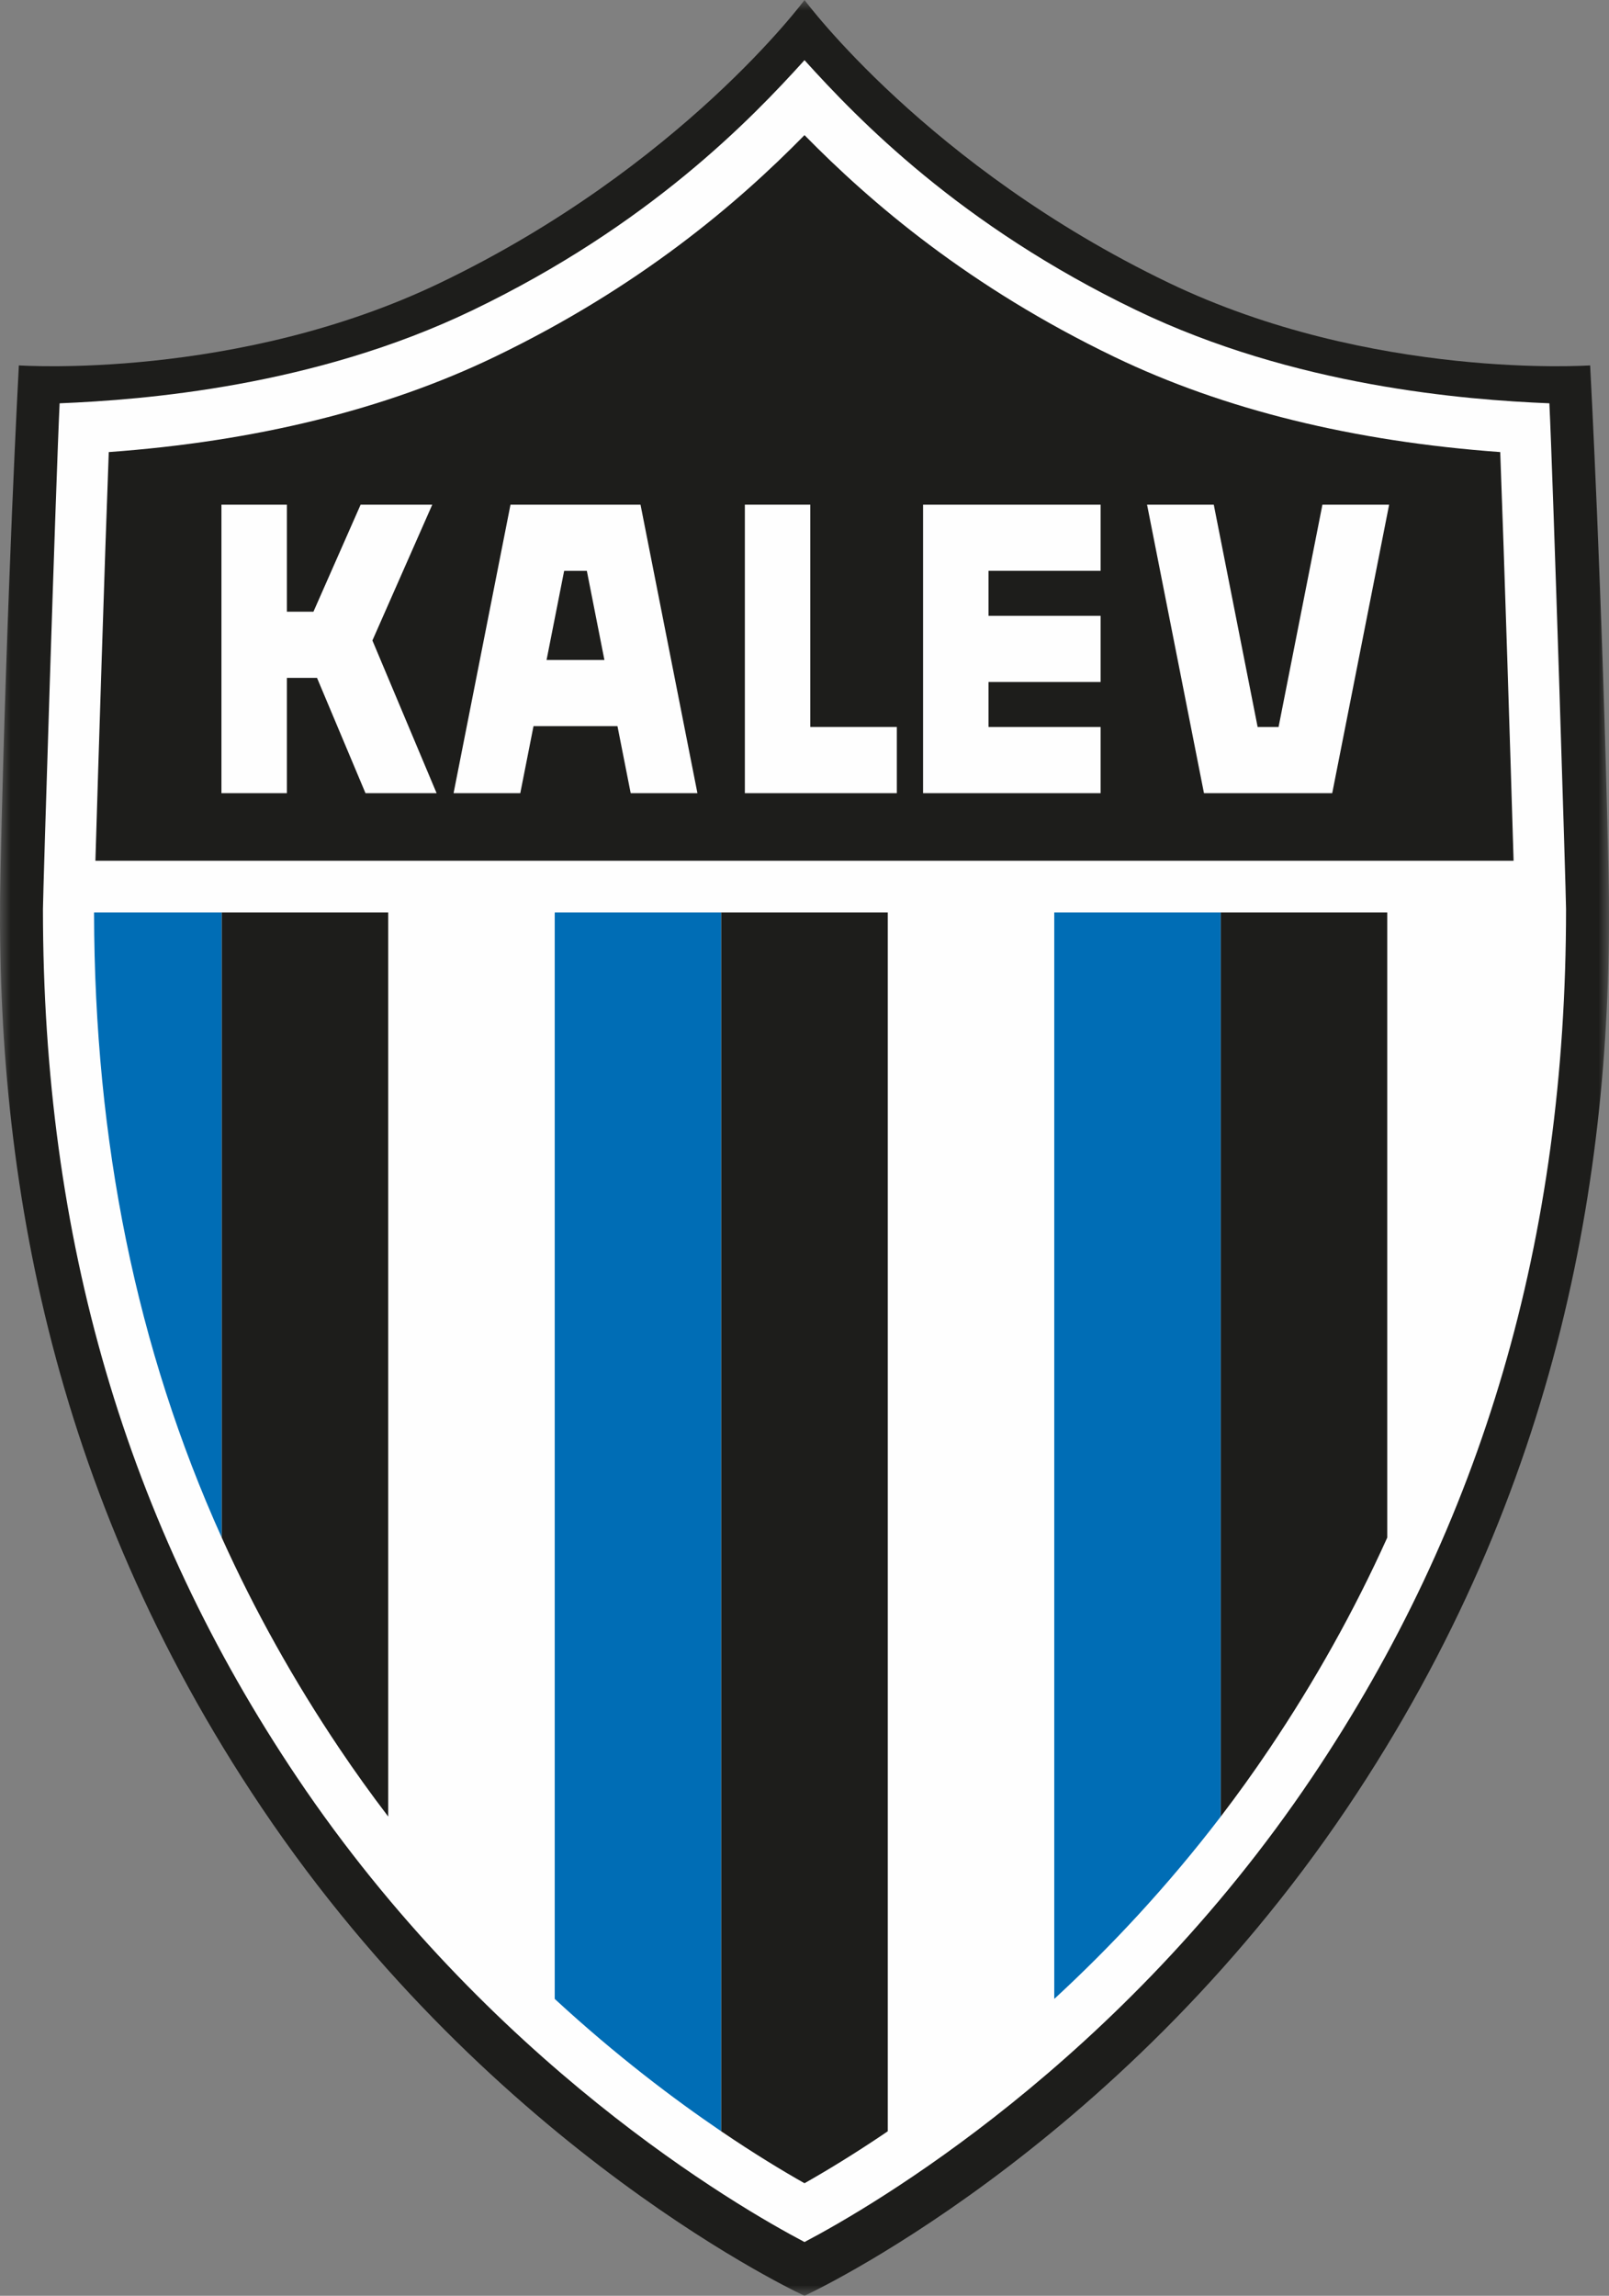
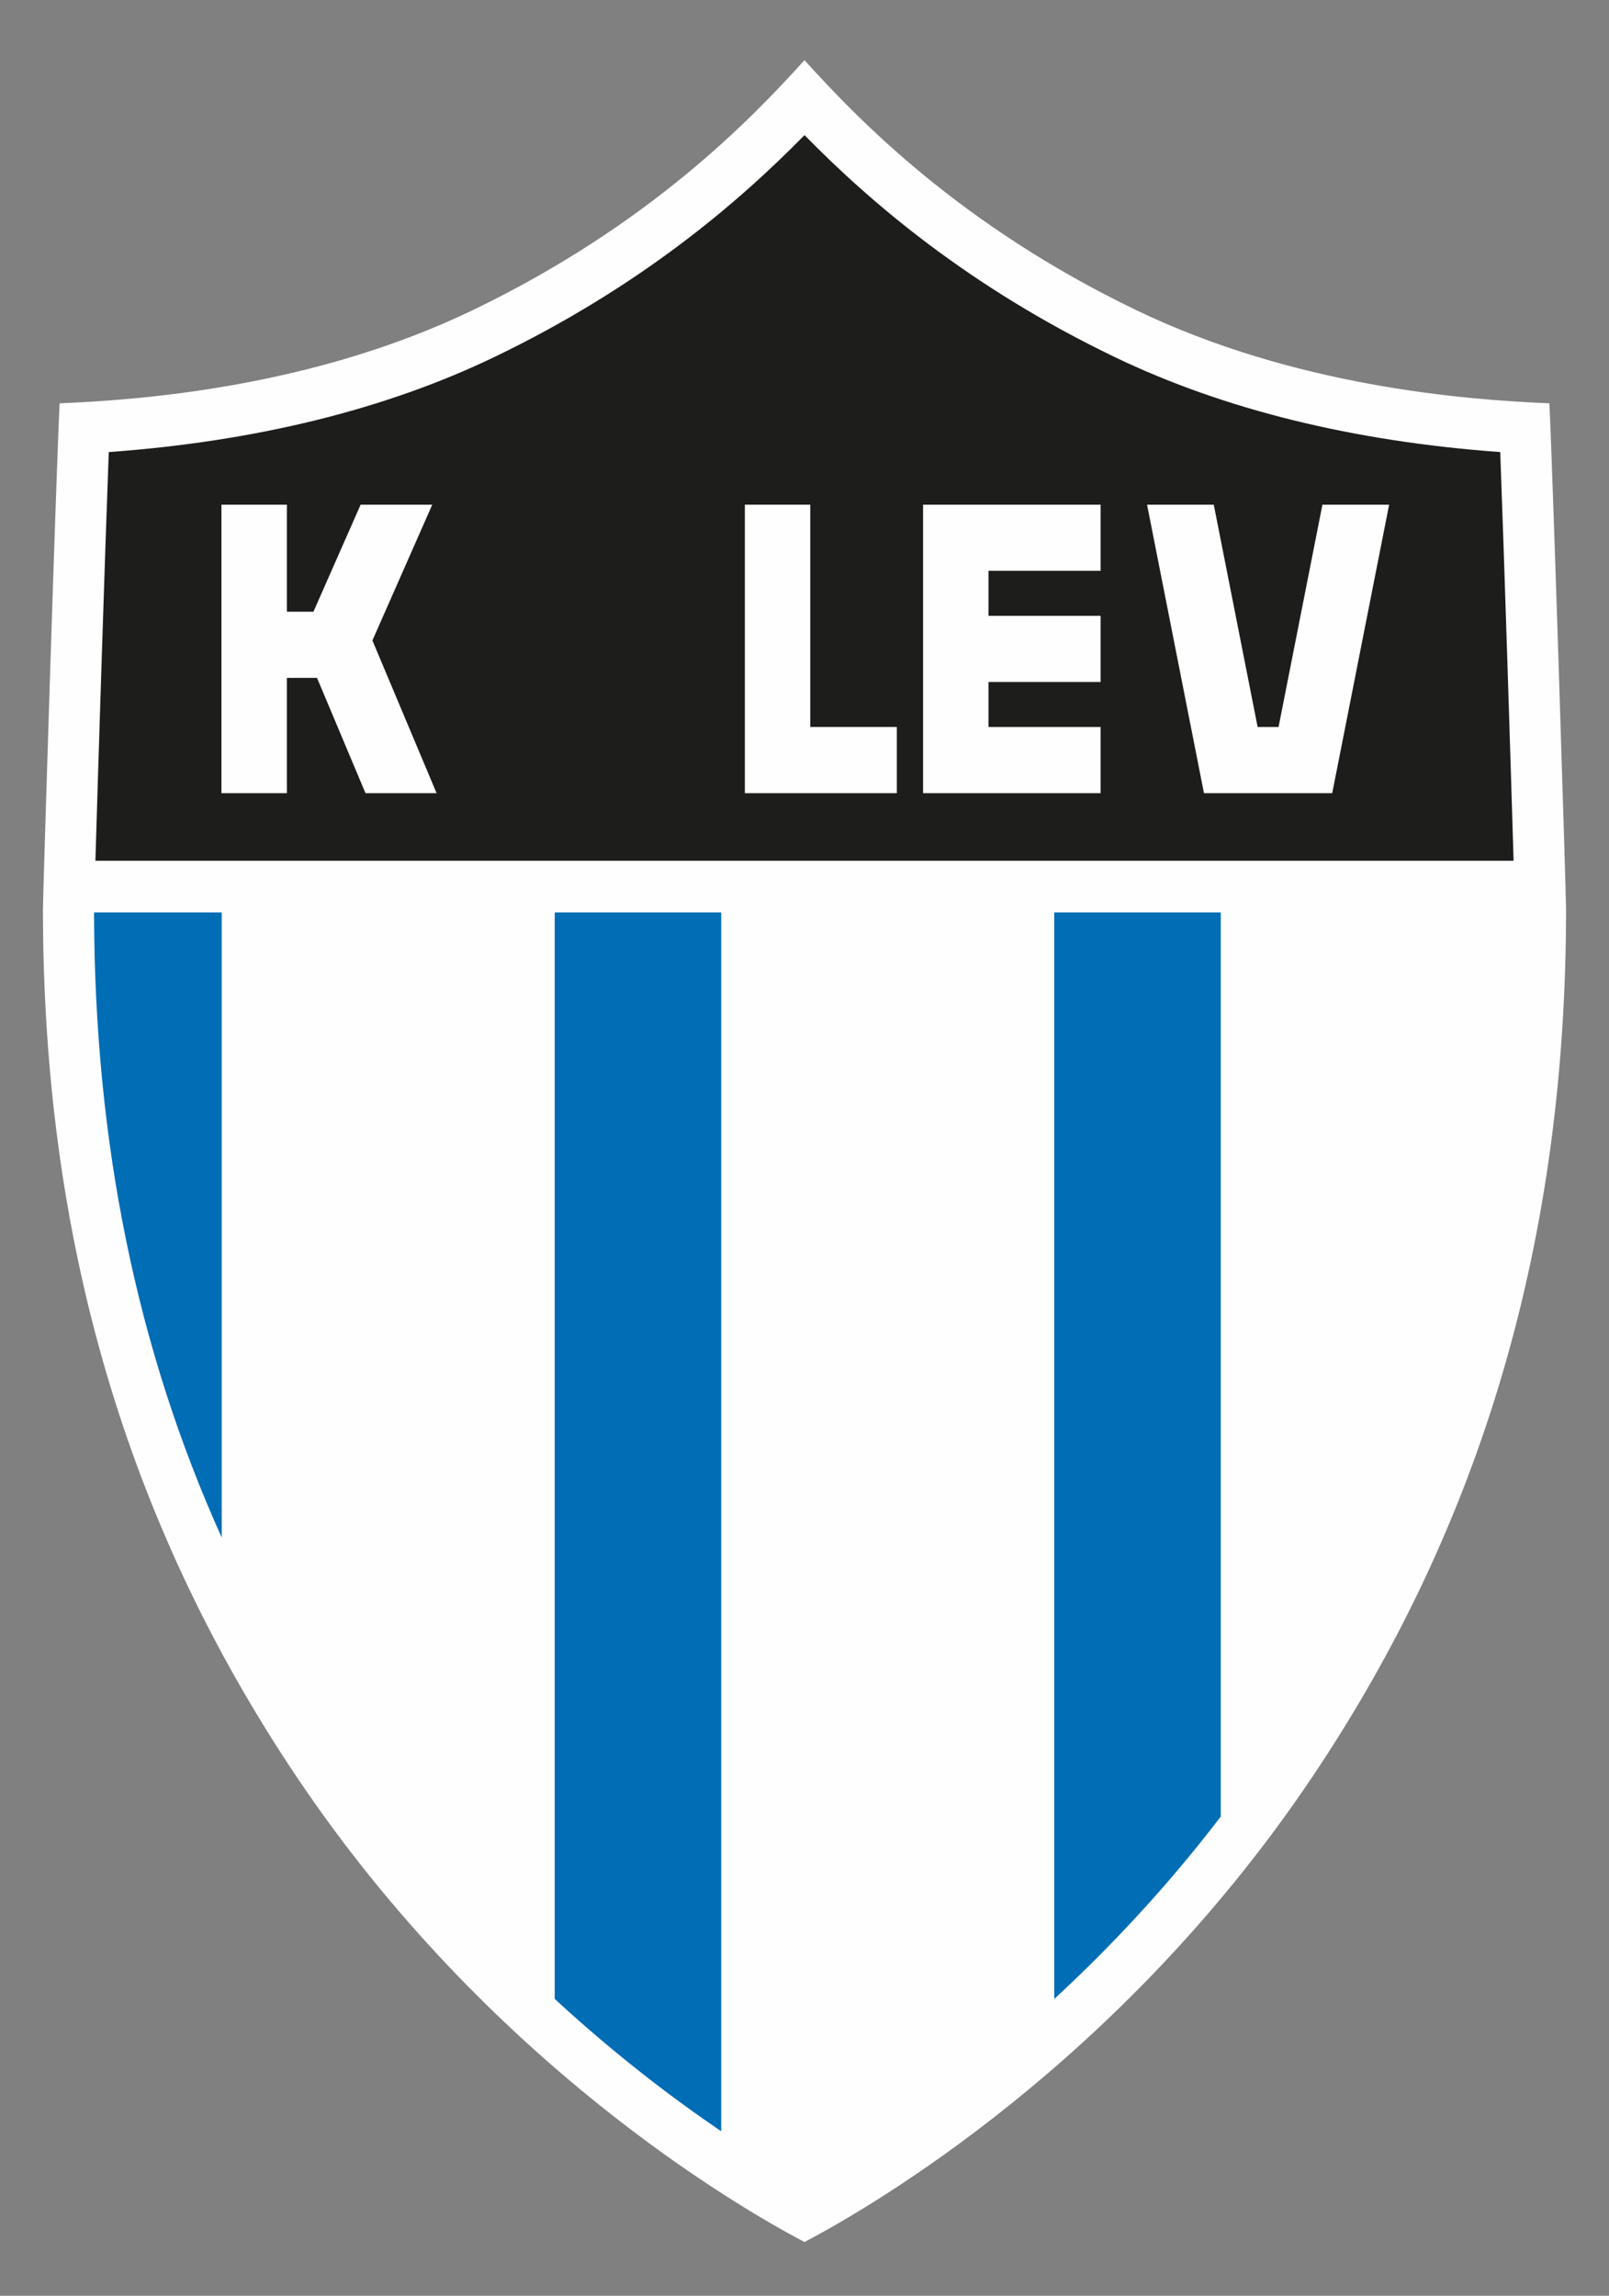
<svg xmlns="http://www.w3.org/2000/svg" xmlns:xlink="http://www.w3.org/1999/xlink" width="75px" height="107px" viewBox="0 0 75 107" version="1.1">
  <rect x="0" y="0" width="75" height="107" fill="#808080" stroke="none" />
  <title>DCD17EC1-EB05-47DD-90D1-6914EEFCD069</title>
  <defs>
-     <polygon id="path-1" points="-5.33497157e-16 0 75 0 75 107 -5.33497157e-16 107" />
-   </defs>
+     </defs>
  <g id="Page-1" stroke="none" stroke-width="1" fill="none" fill-rule="evenodd">
    <g id="Jalgpallikool---Tule-trenni" transform="translate(-188, -515)">
      <g id="Group-30" transform="translate(188, 515)">
        <g id="Group-3">
          <mask id="mask-2" fill="white">
            <use xlink:href="#path-1" />
          </mask>
          <g id="Clip-2" />
          <path d="M62.802,84.251 C72.789,69.405 75.275,54.172 74.977,40.583 C74.691,27.569 74.121,17.03 74.121,17.03 C74.121,17.03 63.943,17.734 54.463,13.174 C43.24,7.776 37.501,-1.50706581e-05 37.501,-1.50706581e-05 C37.501,-1.50706581e-05 31.76,7.776 20.536,13.174 C11.056,17.734 0.879,17.03 0.879,17.03 C0.879,17.03 0.308,27.569 0.023,40.583 C-0.275,54.172 2.211,69.405 12.198,84.251 C23.046,100.376 37.499,107 37.499,107 C37.499,107 51.953,100.376 62.802,84.251" id="Fill-1" fill="#1D1D1B" mask="url(#mask-2)" />
        </g>
        <path d="M37.499,104.494 C34.35,102.837 22.78,96.131 13.853,82.851 C5.887,71.002 2.002,57.741 2.002,42.372 C2.002,41.697 2.604,22.435 2.779,18.797 C6.715,18.637 14.645,18.013 22.027,14.46 C30.268,10.493 35.011,5.556 37.501,2.803 L37.499,2.803 C39.989,5.556 44.733,10.493 52.972,14.46 C60.355,18.013 68.285,18.637 72.221,18.797 C72.396,22.435 72.998,41.697 72.998,42.372 C72.998,57.741 69.113,71.002 61.147,82.851 C52.219,96.131 40.65,102.837 37.501,104.494 L37.499,104.494 Z" id="Fill-4" fill="#FEFEFE" />
        <path d="M70.551,40.061 C70.418,35.603 70.112,25.889 69.93,21.07 C63.097,20.574 57.052,19.092 51.949,16.636 C45.166,13.371 40.594,9.451 37.5,6.298 C34.406,9.451 29.834,13.371 23.051,16.636 C17.948,19.092 11.903,20.574 5.07,21.07 C4.888,25.889 4.582,35.606 4.449,40.061 L4.447,40.117 L70.551,40.117 L70.551,40.061 Z" id="Fill-6" fill="#1D1D1B" />
        <polygon id="Fill-8" fill="#FEFEFE" points="41.804 36.968 34.72 36.968 34.72 23.521 37.77 23.521 37.77 33.883 41.804 33.883" />
        <polygon id="Fill-10" fill="#FEFEFE" points="46.077 33.853 46.077 31.811 46.076 31.787 51.279 31.787 51.303 31.787 51.303 28.702 51.279 28.702 46.076 28.702 46.077 28.672 46.077 26.648 46.076 26.605 51.303 26.605 51.303 23.521 43.027 23.521 43.027 36.968 51.303 36.968 51.303 33.884 46.079 33.884" />
        <polygon id="Fill-12" fill="#FEFEFE" points="64.742 23.569 62.113 36.895 62.097 36.968 56.122 36.968 56.105 36.89 53.471 23.538 53.468 23.521 56.578 23.521 56.585 23.56 58.616 33.854 58.621 33.884 59.598 33.884 59.607 33.835 61.635 23.556 61.641 23.521 64.75 23.521" />
-         <path d="M32.498,36.912 L29.866,23.572 L29.856,23.521 L23.795,23.521 L23.79,23.549 L21.159,36.883 L21.143,36.968 L24.252,36.968 L24.266,36.896 L24.86,33.886 L24.868,33.843 L28.779,33.843 L28.786,33.864 L29.389,36.921 L29.399,36.968 L32.508,36.968 L32.498,36.912 Z M28.176,30.759 L25.476,30.759 L25.485,30.718 L26.283,26.674 L26.298,26.606 L27.354,26.606 L27.363,26.65 L28.169,30.736 L28.176,30.759 Z" id="Fill-14" fill="#FEFEFE" />
        <polygon id="Fill-16" fill="#FEFEFE" points="20.334 36.927 17.359 29.851 20.136 23.551 20.15 23.521 16.808 23.521 16.786 23.575 14.624 28.479 14.611 28.509 13.419 28.509 13.372 28.509 13.372 23.521 10.322 23.521 10.322 36.968 13.372 36.968 13.372 31.594 13.413 31.594 14.777 31.594 14.788 31.62 17.02 36.928 17.038 36.968 20.353 36.968" />
        <path d="M33.618,42.613 L33.618,99.216 L33.615,99.331 C31.393,97.822 28.718,95.798 25.906,93.209 L25.857,93.161 L25.857,42.626 L25.859,42.527 L33.615,42.527 L33.618,42.613 Z" id="Fill-18" fill="#006DB5" />
        <path d="M10.336,71.544 L10.336,42.577 L10.336,42.527 L4.386,42.527 L4.384,42.559 C4.407,53.241 6.364,62.85 10.334,71.658 L10.336,71.544 Z" id="Fill-20" fill="#006DB5" />
        <path d="M56.903,84.576 L56.903,42.595 L56.905,42.527 L49.142,42.527 L49.142,42.595 L49.142,93.159 L49.186,93.124 C51.728,90.776 54.378,87.968 56.903,84.665 L56.903,84.576 Z" id="Fill-22" fill="#006DB5" />
-         <path d="M33.618,42.613 L33.618,99.216 L33.615,99.331 C35.168,100.386 36.499,101.189 37.5,101.755 C38.491,101.194 39.807,100.401 41.341,99.361 L41.382,99.33 L41.382,42.632 L41.382,42.527 L33.615,42.527 L33.618,42.613 Z" id="Fill-24" fill="#1D1D1B" />
-         <path d="M10.336,71.544 L10.336,42.577 L10.336,42.527 L18.097,42.527 L18.096,42.585 L18.096,84.664 L18.066,84.625 C17.305,83.627 16.555,82.584 15.823,81.495 C13.692,78.325 11.864,75.051 10.334,71.658 L10.336,71.544 Z" id="Fill-26" fill="#1D1D1B" />
-         <path d="M56.903,84.576 L56.903,42.595 L56.905,42.527 L64.664,42.527 L64.664,42.571 L64.664,71.663 L64.646,71.702 C63.121,75.079 61.299,78.339 59.177,81.495 C58.435,82.599 57.675,83.655 56.903,84.665 L56.903,84.576 Z" id="Fill-28" fill="#1D1D1B" />
      </g>
    </g>
  </g>
</svg>